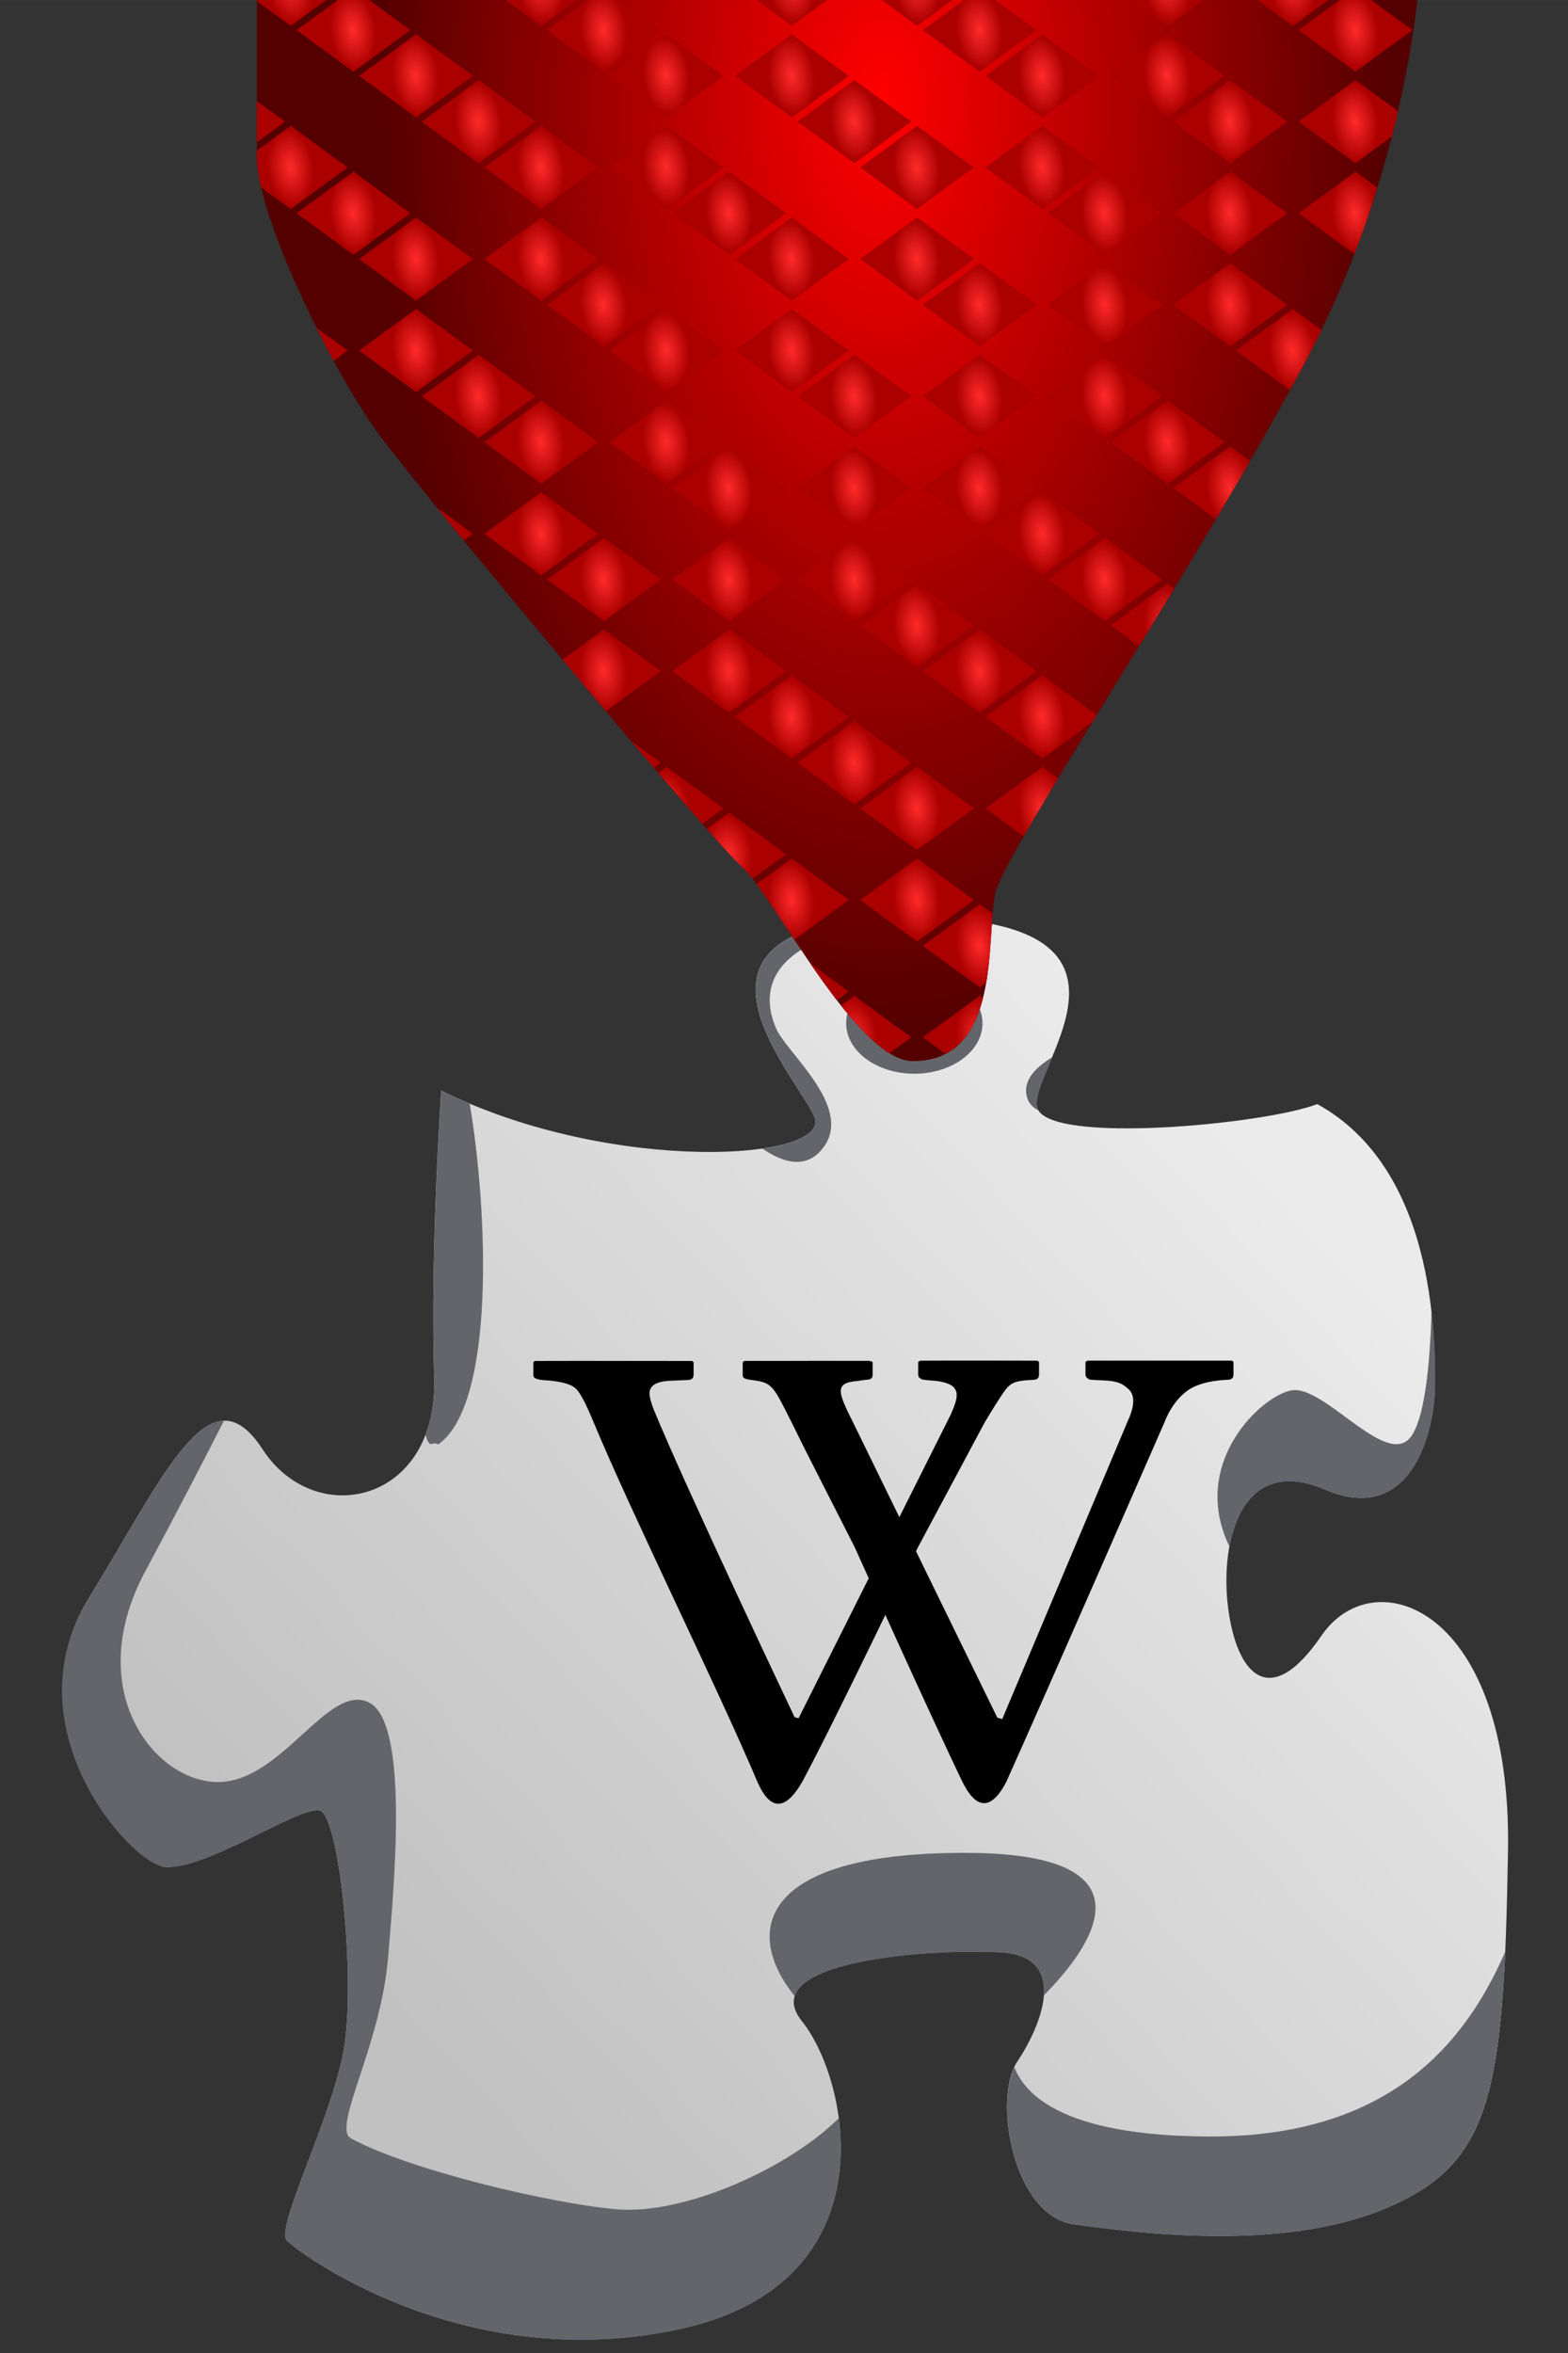
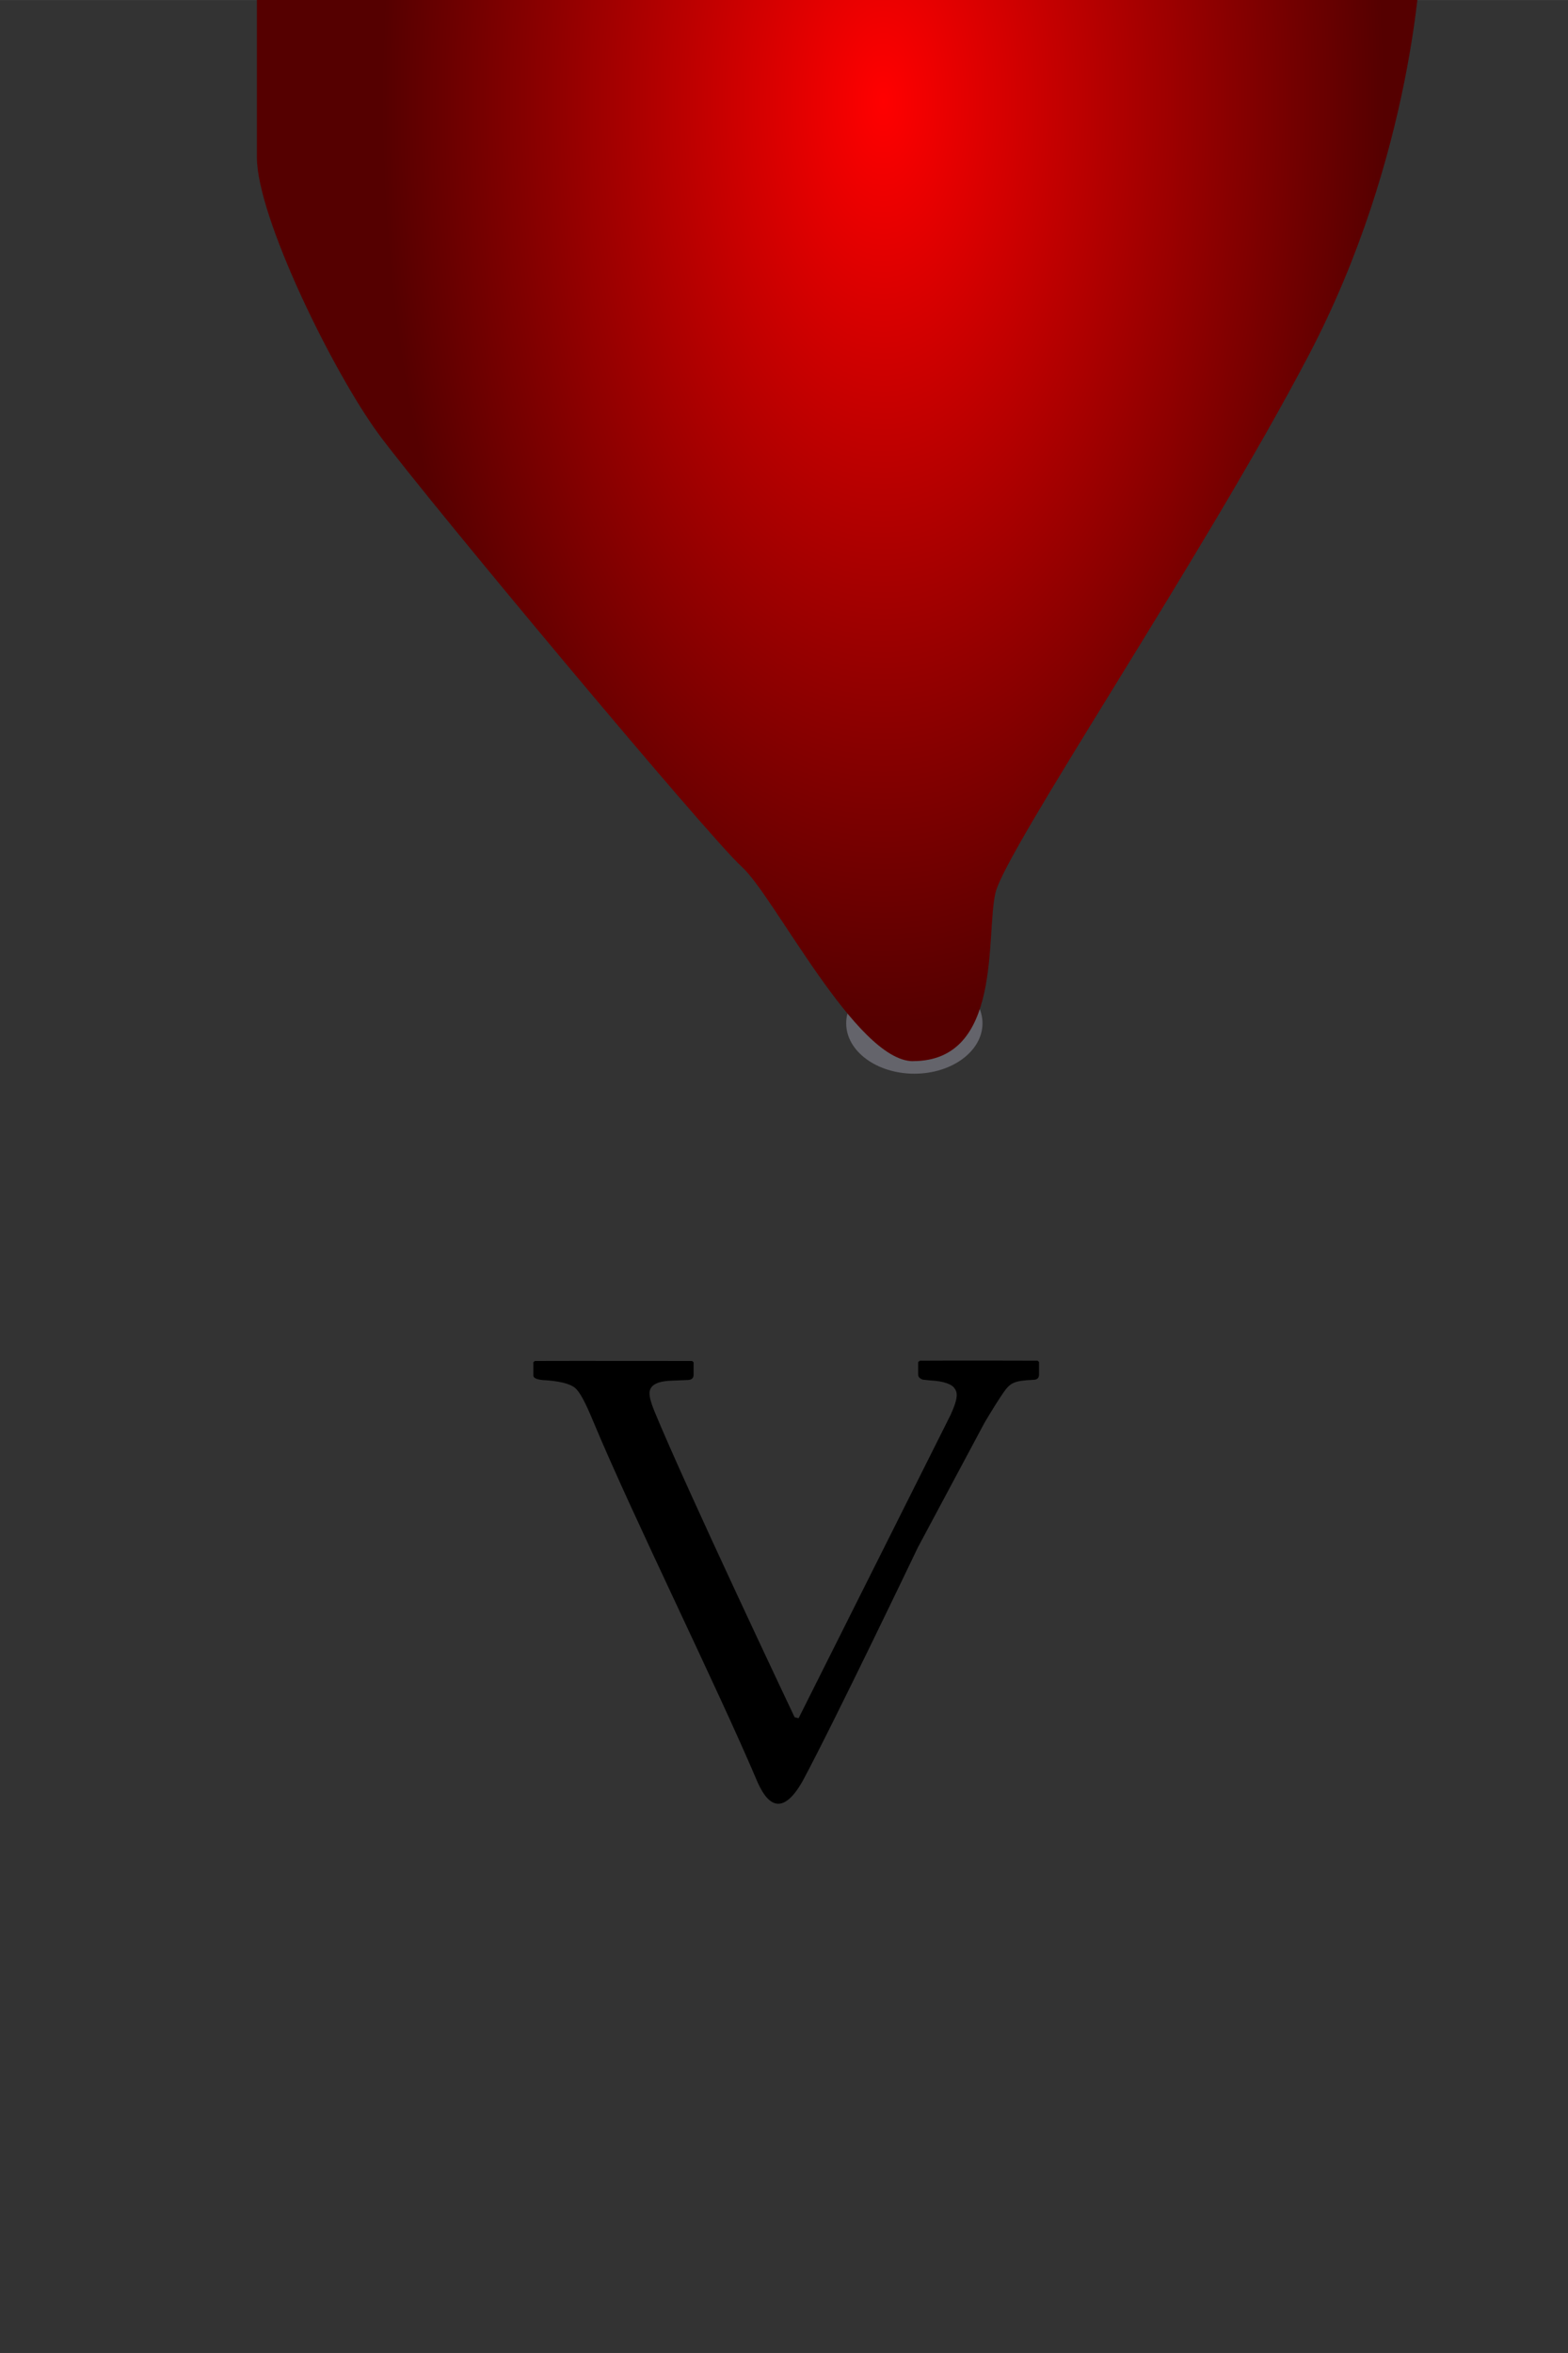
<svg xmlns="http://www.w3.org/2000/svg" xmlns:xlink="http://www.w3.org/1999/xlink" xml:space="preserve" id="svg11947" version="1.1" viewBox="0 0 21.167 31.75" width="80" height="120">
  <rect x="0" y="0" width="21.167" height="31.75" fill="#333333" stroke="none" />
  <defs id="defs11944">
    <linearGradient id="linearGradient10089">
      <stop style="stop-color:#ff0000;stop-opacity:1" offset="0" id="stop10085" />
      <stop style="stop-color:#550000;stop-opacity:1" offset="1" id="stop10087" />
    </linearGradient>
    <linearGradient id="linearGradient1261">
      <stop style="stop-color:#ff2a2a;stop-opacity:1" offset="0" id="stop1257" />
      <stop style="stop-color:#aa0000;stop-opacity:1" offset="1" id="stop1259" />
    </linearGradient>
    <linearGradient id="linearGradient113223">
      <stop style="stop-color:#c1c1c1;stop-opacity:1;" offset="0" id="stop113219" />
      <stop style="stop-color:#ebebeb;stop-opacity:1;" offset="1" id="stop113221" />
    </linearGradient>
    <linearGradient id="s_Salbe_Schwarz">
      <stop style="stop-color:#000000;stop-opacity:1;" offset="0" id="stop3747" />
    </linearGradient>
    <linearGradient id="a_Argent_Silber">
      <stop style="stop-color:#ffffff;stop-opacity:1;" offset="0" id="stop3741" />
    </linearGradient>
    <linearGradient id="A_Argent-dark_Silber-dunkel">
      <stop style="stop-color:#e7e7e7;stop-opacity:1;" offset="0" id="stop3735" />
    </linearGradient>
    <linearGradient id="g_Gules_Rot">
      <stop style="stop-color:#da121a;stop-opacity:1;" offset="0" id="stop3729" />
    </linearGradient>
    <linearGradient id="o_Or_Gold">
      <stop style="stop-color:#fcdd09;stop-opacity:1;" offset="0" id="stop3723" />
    </linearGradient>
    <linearGradient id="b_Azure_Blau">
      <stop style="stop-color:#0f47af;stop-opacity:1;" offset="0" id="stop3717" />
    </linearGradient>
    <linearGradient id="B_Bleu-celeste_Hellblau">
      <stop style="stop-color:#4d87ca;stop-opacity:1;" offset="0" id="stop3711" />
    </linearGradient>
    <linearGradient id="B_Bleu-celeste-alt_Hellblau-alt">
      <stop style="stop-color:#89c5e3;stop-opacity:1;" offset="0" id="stop3705" />
    </linearGradient>
    <linearGradient id="v_Vert_Gruen">
      <stop style="stop-color:#078930;stop-opacity:1;" offset="0" id="stop3699" />
    </linearGradient>
    <linearGradient id="c_Carnation_Fleischfarbe">
      <stop style="stop-color:#f2a772;stop-opacity:1;" offset="0" id="stop3693" />
    </linearGradient>
    <linearGradient id="p_Purpure_Purpur">
      <stop style="stop-color:#9116a1;stop-opacity:1;" offset="0" id="stop3687" />
    </linearGradient>
    <linearGradient id="t_Tenne_Braun">
      <stop style="stop-color:#9d5333;stop-opacity:1;" offset="0" id="stop3681" />
    </linearGradient>
    <linearGradient id="C_Cendre_Eisen">
      <stop style="stop-color:#999999;stop-opacity:1;" offset="0" id="stop3675" />
    </linearGradient>
    <linearGradient id="Murray_Maulbeere">
      <stop style="stop-color:#630727;stop-opacity:1;" offset="0" id="stop3669" />
    </linearGradient>
    <linearGradient id="Rose_Rosa">
      <stop style="stop-color:#e63d6a;stop-opacity:1;" offset="0" id="stop2937" />
    </linearGradient>
    <linearGradient id="Orange_Orange">
      <stop style="stop-color:#ed5f00;stop-opacity:1;" offset="0" id="stop2931" />
    </linearGradient>
    <linearGradient id="Buff_Leder">
      <stop style="stop-color:#ddc595;stop-opacity:1;" offset="0" id="stop2925" />
    </linearGradient>
    <linearGradient id="Copper_Kupfer">
      <stop style="stop-color:#953d02;stop-opacity:1;" offset="0" id="stop1435" />
    </linearGradient>
    <style type="text/css" id="style2542">
   
    .fil80 {fill:#402A00}
    .fil81 {fill:#623620}
    .fil7 {fill:#662D29}
    .fil167 {fill:#6A3E20}
    .fil166 {fill:#6E352A}
    .fil9 {fill:#6F372A}
    .fil168 {fill:#71392A}
    .fil169 {fill:#724620}
    .fil207 {fill:#730000}
    .fil82 {fill:#734720}
    .fil11 {fill:#743B2A}
    .fil170 {fill:#753C2A}
    .fil13 {fill:#78402B}
    .fil208 {fill:#7B0000}
    .fil171 {fill:#7B4E20}
    .fil15 {fill:#7C442B}
    .fil230 {fill:#7D0000}
    .fil174 {fill:#7F472B}
    .fil219 {fill:#800606}
    .fil17 {fill:#81492B}
    .fil209 {fill:#830000}
    .fil176 {fill:#834B2B}
    .fil172 {fill:#835720}
    .fil19 {fill:#854D2C}
    .fil87 {fill:#855123}
    .fil83 {fill:#855820}
    .fil231 {fill:#870000}
    .fil178 {fill:#874F2C}
    .fil21 {fill:#89522C}
    .fil180 {fill:#8A522C}
    .fil127 {fill:#8B5624}
    .fil210 {fill:#8C0000}
    .fil220 {fill:#8C0C0C}
    .fil173 {fill:#8C5F20}
    .fil128 {fill:#8D5925}
    .fil23 {fill:#8E562C}
    .fil232 {fill:#900000}
    .fil129 {fill:#905B25}
    .fil183 {fill:#915A2C}
    .fil88 {fill:#915D26}
    .fil25 {fill:#925B2C}
    .fil130 {fill:#925E26}
    .fil211 {fill:#940000}
    .fil175 {fill:#946720}
    .fil185 {fill:#955E2D}
    .fil131 {fill:#956026}
    .fil27 {fill:#975F2D}
    .fil89 {fill:#976327}
    .fil84 {fill:#976A20}
    .fil187 {fill:#98612D}
    .fil221 {fill:#991111}
    .fil233 {fill:#9A0000}
    .fil132 {fill:#9A6527}
    .fil29 {fill:#9B642D}
    .fil212 {fill:#9C0000}
    .fil189 {fill:#9C652D}
    .fil133 {fill:#9C6827}
    .fil90 {fill:#9D6928}
    .fil177 {fill:#9D7020}
    .fil31 {fill:#9F692D}
    .fil135 {fill:#9F6A28}
    .fil137 {fill:#A16D28}
    .fil192 {fill:#A36C2E}
    .fil91 {fill:#A36F29}
    .fil213 {fill:#A40000}
    .fil33 {fill:#A46D2E}
    .fil139 {fill:#A46F29}
    .fil179 {fill:#A57820}
    .fil222 {fill:#A61717}
    .fil141 {fill:#A67229}
    .fil194 {fill:#A7702E}
    .fil35 {fill:#A8722E}
    .fil85 {fill:#A87B20}
    .fil143 {fill:#A9742A}
    .fil92 {fill:#A9752A}
    .fil196 {fill:#AA742E}
    .fil145 {fill:#AB772A}
    .fil214 {fill:#AC0000}
    .fil37 {fill:#AC762E}
    .fil234 {fill:#AE0000}
    .fil198 {fill:#AE772E}
    .fil147 {fill:#AE792B}
    .fil181 {fill:#AE8020}
    .fil93 {fill:#AF7A2B}
    .fil8 {fill:#B0704F}
    .fil149 {fill:#B07C2B}
    .fil39 {fill:#B17B2E}
    .fil223 {fill:#B31D1D}
    .fil151 {fill:#B37E2B}
    .fil215 {fill:#B40000}
    .fil10 {fill:#B47748}
    .fil41 {fill:#B57F2F}
    .fil94 {fill:#B5802C}
    .fil153 {fill:#B5812C}
    .fil182 {fill:#B68920}
    .fil235 {fill:#B80000}
    .fil201 {fill:#B8822F}
    .fil155 {fill:#B8832C}
    .fil12 {fill:#B97F40}
    .fil43 {fill:#BA842F}
    .fil157 {fill:#BA852D}
    .fil86 {fill:#BA8C20}
    .fil95 {fill:#BB862D}
    .fil203 {fill:#BC862F}
    .fil216 {fill:#BD0000}
    .fil159 {fill:#BD882D}
    .fil240 {fill:#BE0000}
    .fil14 {fill:#BE8738}
    .fil45 {fill:#BE882F}
    .fil224 {fill:#BF2323}
    .fil161 {fill:#BF8A2E}
    .fil204 {fill:#BF8A2F}
    .fil184 {fill:#BF9120}
    .fil97 {fill:#C18C2E}
    .fil236 {fill:#C20000}
    .fil163 {fill:#C28D2E}
    .fil47 {fill:#C28D30}
    .fil16 {fill:#C28E30}
    .fil205 {fill:#C38E30}
    .fil241 {fill:#C40606}
    .fil165 {fill:#C48F2F}
    .fil217 {fill:#C50000}
    .fil49 {fill:#C79130}
    .fil99 {fill:#C7922F}
    .fil18 {fill:#C79628}
    .fil186 {fill:#C79920}
    .fil164 {fill:#C9942F}
    .fil242 {fill:#CA0C0C}
    .fil202 {fill:#CA9530}
    .fil237 {fill:#CB0000}
    .fil51 {fill:#CB9630}
    .fil225 {fill:#CC2929}
    .fil162 {fill:#CC9730}
    .fil20 {fill:#CC9E20}
    .fil218 {fill:#CD0000}
    .fil101 {fill:#CD9830}
    .fil160 {fill:#CE9930}
    .fil53 {fill:#CF9A30}
    .fil243 {fill:#D01111}
    .fil103 {fill:#D09C34}
    .fil158 {fill:#D19E38}
    .fil105 {fill:#D2A03B}
    .fil188 {fill:#D2AA3B}
    .fil55 {fill:#D3A23F}
    .fil107 {fill:#D3A342}
    .fil22 {fill:#D4AE45}
    .fil238 {fill:#D50000}
    .fil156 {fill:#D5A647}
    .fil108 {fill:#D5A649}
    .fil200 {fill:#D5A74A}
    .fil244 {fill:#D61717}
    .fil56 {fill:#D6A94E}
    .fil110 {fill:#D7AA50}
    .fil112 {fill:#D8AD56}
    .fil154 {fill:#D8AD57}
    .fil226 {fill:#D92F2F}
    .fil54 {fill:#DAB05D}
    .fil115 {fill:#DBB464}
    .fil245 {fill:#DC1D1D}
    .fil152 {fill:#DCB566}
    .fil117 {fill:#DDB76B}
    .fil52 {fill:#DDB76C}
    .fil24 {fill:#DDBE6A}
    .fil239 {fill:#DF0000}
    .fil119 {fill:#DFBA72}
    .fil150 {fill:#DFBC75}
    .fil190 {fill:#DFC273}
    .fil121 {fill:#E0BE79}
    .fil246 {fill:#E12323}
    .fil50 {fill:#E1BF7A}
    .fil199 {fill:#E1C07E}
    .fil123 {fill:#E2C180}
    .fil148 {fill:#E3C485}
    .fil125 {fill:#E3C587}
    .fil48 {fill:#E4C689}
    .fil126 {fill:#E5C88E}
    .fil26 {fill:#E5CE8F}
    .fil227 {fill:#E63434}
    .fil247 {fill:#E72929}
    .fil146 {fill:#E7CB94}
    .fil124 {fill:#E7CB95}
    .fil46 {fill:#E7CD98}
    .fil122 {fill:#E8CF9B}
    .fil120 {fill:#EAD2A2}
    .fil144 {fill:#EAD3A3}
    .fil44 {fill:#EBD4A7}
    .fil118 {fill:#EBD5A9}
    .fil191 {fill:#EBDAAB}
    .fil248 {fill:#ED2F2F}
    .fil116 {fill:#EDD9B0}
    .fil197 {fill:#EDDAB2}
    .fil142 {fill:#EEDAB3}
    .fil42 {fill:#EEDBB6}
    .fil28 {fill:#EEDEB4}
    .fil114 {fill:#EFDCB7}
    .fil113 {fill:#F0E0BE}
    .fil140 {fill:#F1E2C2}
    .fil228 {fill:#F23A3A}
    .fil40 {fill:#F2E3C4}
    .fil111 {fill:#F2E3C5}
    .fil249 {fill:#F33434}
    .fil109 {fill:#F3E6CC}
    .fil138 {fill:#F5E9D1}
    .fil38 {fill:#F5EAD3}
    .fil30 {fill:#F6EED9}
    .fil106 {fill:#F7EDDA}
    .fil104 {fill:#F8F0E0}
    .fil136 {fill:#F8F1E1}
    .fil193 {fill:#F8F2E3}
    .fil250 {fill:#F93A3A}
    .fil36 {fill:#F9F1E2}
    .fil195 {fill:#F9F3E6}
    .fil102 {fill:#FAF4E7}
    .fil100 {fill:#FBF7EE}
    .fil134 {fill:#FCF8F0}
    .fil34 {fill:#FCF8F1}
    .fil98 {fill:#FDFAF5}
    .fil229 {fill:#FF4040}
    .fil96 {fill:#FFFEFC}
    .fil32 {fill:white}
    .fil78 {fill:url(#id5)}
    .fil61 {fill:url(#id6)}
    .fil66 {fill:url(#id7)}
    .fil206 {fill:url(#id8)}
    .fil1 {fill:url(#id9)}
    .fil58 {fill:url(#id10)}
    .fil70 {fill:url(#id11)}
    .fil69 {fill:url(#id12)}
    .fil59 {fill:url(#id13)}
    .fil6 {fill:url(#id14)}
    .fil71 {fill:url(#id15)}
    .fil2 {fill:url(#id16)}
    .fil60 {fill:url(#id17)}
    .fil74 {fill:url(#id18)}
    .fil73 {fill:url(#id19)}
    .fil76 {fill:url(#id20)}
    .fil65 {fill:url(#id21)}
    .fil63 {fill:url(#id22)}
    .fil68 {fill:url(#id23)}
    .fil62 {fill:url(#id24)}
    .fil3 {fill:url(#id25)}
    .fil5 {fill:url(#id26)}
    .fil72 {fill:url(#id27)}
    .fil67 {fill:url(#id28)}
    .fil57 {fill:url(#id29)}
    .fil0 {fill:url(#id30)}
    .fil77 {fill:url(#id31)}
    .fil4 {fill:url(#id32)}
    .fil75 {fill:url(#id33)}
    .fil79 {fill:url(#id34)}
    .fil64 {fill:url(#id35)}
   
  </style>
    <linearGradient xlink:href="#linearGradient113223" id="linearGradient113225" x1="9.793" y1="30.682" x2="21.833" y2="19.407" gradientUnits="userSpaceOnUse" />
    <radialGradient xlink:href="#linearGradient1261" id="radialGradient1168" cx="13.004" cy="3.862" fx="13.004" fy="3.862" r="0.543" gradientUnits="userSpaceOnUse" gradientTransform="matrix(-0.823,-0.811,0.452,-0.274,15.471,9.064)" />
    <radialGradient xlink:href="#linearGradient10089" id="radialGradient10091" cx="14.238" cy="6.329" fx="14.238" fy="6.329" r="7.856" gradientTransform="matrix(-0.861,-1.0943926e-8,4.2584365e-6,-1.585,28.412,14.57)" gradientUnits="userSpaceOnUse" />
    <clipPath clipPathUnits="userSpaceOnUse" id="clipPath10095">
-       <path style="display:inline;opacity:1;fill:url(#radialGradient10099);fill-opacity:1;stroke:none;stroke-width:0.265;stroke-linecap:round;stroke-linejoin:round;paint-order:fill markers stroke" d="m 16.558,17.493 c 1.212,0 0.979,-1.691 1.113,-2.27 0.134,-0.579 2.804,-4.54 4.229,-7.255 1.424,-2.715 1.513,-5.341 1.513,-5.341 H 7.701 v 2.671 c 0,0.801 1.024,2.893 1.647,3.739 0.623,0.846 4.451,5.43 4.896,5.831 0.445,0.401 1.547,2.626 2.315,2.626 z" id="path10097" />
-     </clipPath>
+       </clipPath>
    <radialGradient xlink:href="#linearGradient10089" id="radialGradient10099" gradientUnits="userSpaceOnUse" gradientTransform="matrix(-0.861,-1.0943926e-8,4.2584365e-6,-1.585,28.412,14.57)" cx="14.238" cy="6.329" fx="14.238" fy="6.329" r="7.856" />
  </defs>
  <g id="layer1" style="display:inline" transform="translate(-4.233,-3.175)">
-     <path style="opacity:1;fill:url(#linearGradient113225);fill-opacity:1;stroke:none;stroke-width:0.265;stroke-linecap:round;stroke-linejoin:round;paint-order:fill markers stroke" d="m 10.189,17.891 c 2.3,1.14 5.31,0.949 5.036,0.347 -0.274,-0.602 -2.246,-2.684 1.314,-2.684 3.56,0 1.534,2.081 1.698,2.574 0.164,0.493 3.067,0.219 3.779,-0.055 1.588,0.876 1.588,3.122 1.588,3.779 0,0.657 -0.329,1.917 -1.479,1.424 -1.15,-0.493 -1.424,0.712 -1.314,1.588 0.11,0.876 0.548,1.424 1.26,0.383 0.712,-1.041 2.574,-0.383 2.519,2.903 -0.055,3.286 -0.219,4.217 -1.643,4.82 -1.424,0.602 -3.396,0.329 -4.217,0.219 -0.822,-0.11 -1.095,-1.698 -0.767,-2.191 0.329,-0.493 0.712,-1.424 -0.219,-1.479 -0.931,-0.055 -3.341,0.11 -2.684,0.931 0.657,0.822 1.205,3.56 -1.698,4.162 C 10.461,35.217 8.27,33.574 8.106,33.409 7.942,33.245 8.708,31.766 8.873,30.835 9.037,29.904 8.818,27.658 8.544,27.604 8.27,27.549 6.809,28.469 6.426,28.36 6.043,28.25 4.382,26.454 5.422,24.756 c 1.041,-1.698 1.643,-3.122 2.355,-2.026 0.712,1.095 2.372,0.729 2.317,-0.969 -0.055,-1.698 0.095,-3.869 0.095,-3.869 z" id="path94482" />
-     <path id="path112202" style="display:inline;opacity:1;fill:#64646b;fill-opacity:1;stroke:none;stroke-width:0.265;stroke-linecap:round;stroke-linejoin:round;paint-order:fill markers stroke" d="m 16.54,15.555 c -3.56,0 -1.588,2.081 -1.314,2.684 0.093,0.204 -0.193,0.361 -0.7,0.435 0.263,0.181 0.56,0.276 0.783,0.032 0.502,-0.55 -0.454,-1.316 -0.598,-1.651 -0.124,-0.29 -0.481,-1.354 2.205,-1.491 -0.118,-0.006 -0.242,-0.009 -0.375,-0.009 z m 1.895,1.888 c -0.239,0.144 -0.416,0.334 -0.328,0.568 0.024,0.063 0.076,0.112 0.147,0.149 -0.006,-0.01 -0.012,-0.021 -0.015,-0.032 -0.045,-0.135 0.073,-0.389 0.197,-0.686 z m -8.245,0.449 c 0,0 -0.15,2.172 -0.096,3.87 0.01,0.299 -0.034,0.556 -0.117,0.772 0.065,0.217 0.077,0.074 0.172,0.132 0.774,-0.55 0.671,-3.141 0.425,-4.598 -0.13,-0.055 -0.259,-0.113 -0.385,-0.175 z m 13.368,2.971 c -0.022,0.76 -0.094,1.402 -0.259,1.67 -0.315,0.512 -1.172,-0.67 -1.627,-0.598 -0.4,0.063 -1.393,0.98 -0.84,2.113 0.115,-0.626 0.489,-1.116 1.296,-0.77 1.15,0.493 1.479,-0.767 1.479,-1.424 0,-0.205 -2.25e-4,-0.565 -0.049,-0.99 z m -16.302,1.482 c -0.519,0.018 -1.053,1.137 -1.833,2.411 -1.041,1.698 0.504,3.496 1.003,3.604 0.5,0.108 1.844,-0.811 2.118,-0.756 0.274,0.055 0.493,2.301 0.329,3.232 -0.164,0.931 -0.931,2.41 -0.767,2.574 0.164,0.164 2.355,1.808 5.258,1.205 1.94,-0.403 2.338,-1.758 2.193,-2.859 -0.687,0.683 -2.093,1.309 -2.999,1.23 -0.906,-0.079 -2.812,-0.534 -3.588,-0.957 -0.26,-0.142 0.402,-1.248 0.502,-2.44 0.084,-1.001 0.287,-3.181 -0.263,-3.444 -0.55,-0.263 -1.172,1.076 -2.033,1.076 -0.861,0 -1.842,-1.244 -0.981,-2.846 0.446,-0.83 0.809,-1.533 1.061,-2.029 -3.446e-4,1.1e-5 -6.889e-4,-1.2e-5 -0.001,0 z m 10.062,5.832 c -2.815,-0.02 -3.073,1.047 -2.356,1.934 0.165,-0.527 1.999,-0.636 2.783,-0.59 0.466,0.027 0.603,0.275 0.582,0.576 0.639,-0.647 1.548,-1.902 -1.009,-1.92 z m 7.235,1.334 c -0.542,1.241 -1.572,2.512 -4.03,2.493 -1.845,-0.014 -2.432,-0.511 -2.597,-0.935 -0.266,0.557 0.019,2.016 0.805,2.121 0.822,0.11 2.793,0.383 4.217,-0.219 1.203,-0.509 1.506,-1.259 1.605,-3.46 z" />
    <g id="g116301" transform="matrix(0.343,0,0,0.343,8.686,-18.008)" style="opacity:1">
-       <path id="path3898" d="m 18.757,118.893 c 0,0 -0.367,-0.746 -0.492,-0.994 -0.834,-1.652 -0.816,-1.74 -1.659,-1.852 -0.236,-0.031 -0.358,-0.061 -0.358,-0.178 v -0.523 l 0.071,-0.051 c 1.523,-0.002 4.912,-0.002 4.912,-0.002 l 0.13,0.043 v 0.521 c 0,0.119 -0.085,0.18 -0.258,0.18 l -0.356,0.051 c -0.9,0.07 -0.753,0.438 -0.155,1.629 l 5.677,11.615 0.194,0.053 5.04,-11.961 c 0.175,-0.482 0.148,-0.824 -0.077,-1.025 -0.226,-0.195 -0.385,-0.312 -0.969,-0.336 l -0.473,-0.023 c -0.058,0 -0.113,-0.021 -0.166,-0.061 -0.052,-0.037 -0.079,-0.086 -0.079,-0.145 v -0.498 l 0.072,-0.051 c 1.42,0 5.694,0 5.694,0 l 0.058,0.051 v 0.498 c 0,0.135 -0.077,0.203 -0.229,0.203 -0.746,0.033 -1.299,0.195 -1.657,0.484 -0.359,0.291 -0.639,0.691 -0.84,1.213 0,0 -4.635,10.608 -6.221,14.135 -0.607,1.156 -1.204,1.05 -1.729,-0.033 -1.109,-2.284 -4.232,-9.213 -4.232,-9.213 z" />
      <path id="path3900" d="m 27.853,115.287 c 0,0 -3.203,-0.01 -4.629,0 l -0.071,0.051 v 0.496 c 0,0.061 0.026,0.109 0.078,0.146 0.053,0.039 0.107,0.059 0.165,0.059 l 0.229,0.025 c 0.583,0.023 0.851,0.177 0.931,0.272 0.139,0.17 0.208,0.354 -0.129,1.089 l -5.98,11.928 -0.157,-0.041 c 0,0 -4.283,-9.031 -5.523,-12.053 -0.129,-0.312 -0.187,-0.545 -0.187,-0.688 0,-0.307 0.277,-0.473 0.831,-0.496 l 0.646,-0.027 c 0.171,0 0.258,-0.066 0.258,-0.203 v -0.496 l -0.058,-0.051 c 0,0 -5.13,-0.006 -6.19,0 l -0.058,0.051 v 0.521 c 0,0.094 0.119,0.152 0.358,0.178 0.651,0.035 1.079,0.139 1.285,0.312 0.205,0.175 0.422,0.617 0.71,1.306 1.557,3.74 4.865,10.414 6.476,14.215 0.464,1.038 1.047,1.199 1.755,-0.032 1.226,-2.273 4.55,-9.218 4.55,-9.218 l 2.618,-4.896 c 0.305,-0.518 0.599,-0.979 0.748,-1.193 0.273,-0.393 0.426,-0.467 1.172,-0.502 0.152,0 0.229,-0.068 0.229,-0.205 v -0.496 z" />
    </g>
    <ellipse style="display:inline;opacity:1;fill:#64646b;fill-opacity:1;stroke:none;stroke-width:0.285;stroke-linecap:round;stroke-linejoin:round;paint-order:fill markers stroke" id="path117070" cx="16.576" cy="16.983" rx="0.92" ry="0.68" />
    <path style="display:inline;opacity:1;fill:url(#radialGradient10091);fill-opacity:1;stroke:none;stroke-width:0.265;stroke-linecap:round;stroke-linejoin:round;paint-order:fill markers stroke" d="m 16.558,17.493 c 1.212,0 0.979,-1.691 1.113,-2.27 0.134,-0.579 2.804,-4.54 4.229,-7.255 1.424,-2.715 1.513,-5.341 1.513,-5.341 H 7.701 v 2.671 c 0,0.801 1.024,2.893 1.647,3.739 0.623,0.846 4.451,5.43 4.896,5.831 0.445,0.401 1.547,2.626 2.315,2.626 z" id="path116752" />
    <g id="g10080" clip-path="url(#clipPath10095)">
      <rect style="fill:url(#radialGradient1168);fill-opacity:1;stroke:none;stroke-width:0.136;stroke-linecap:round;stroke-linejoin:round;stroke-dasharray:none" id="rect11114" width="0.951" height="0.951" x="6.043" y="-3.019" transform="matrix(0.807,0.59,-0.807,0.59,0,0)" />
      <use x="0" y="0" xlink:href="#rect11114" id="use8418" />
      <use x="0" y="0" xlink:href="#rect11114" transform="translate(-0.845,0.618)" id="use8420" />
      <use x="0" y="0" xlink:href="#rect11114" transform="translate(1.691)" id="use8474" />
      <use x="0" y="0" xlink:href="#rect11114" transform="translate(0.845,0.618)" id="use8476" />
      <use x="0" y="0" xlink:href="#rect11114" transform="translate(0,1.236)" id="use8478" />
      <use x="0" y="0" xlink:href="#rect11114" transform="translate(3.382)" id="use8530" />
      <use x="0" y="0" xlink:href="#rect11114" transform="translate(2.536,0.618)" id="use8532" />
      <use x="0" y="0" xlink:href="#rect11114" transform="translate(1.691,1.236)" id="use8534" />
      <use x="0" y="0" xlink:href="#rect11114" transform="translate(0.845,1.853)" id="use8536" />
      <use x="0" y="0" xlink:href="#rect11114" transform="translate(0,2.471)" id="use8538" />
      <use x="0" y="0" xlink:href="#rect11114" transform="translate(5.073)" id="use8586" />
      <use x="0" y="0" xlink:href="#rect11114" transform="translate(4.227,0.618)" id="use8588" />
      <use x="0" y="0" xlink:href="#rect11114" transform="translate(3.382,1.236)" id="use8590" />
      <use x="0" y="0" xlink:href="#rect11114" transform="translate(2.536,1.853)" id="use8592" />
      <use x="0" y="0" xlink:href="#rect11114" transform="translate(1.691,2.471)" id="use8594" />
      <use x="0" y="0" xlink:href="#rect11114" transform="translate(0.845,3.089)" id="use8596" />
      <use x="0" y="0" xlink:href="#rect11114" transform="translate(0,3.707)" id="use8598" />
      <use x="0" y="0" xlink:href="#rect11114" transform="translate(6.763)" id="use8642" />
      <use x="0" y="0" xlink:href="#rect11114" transform="translate(5.918,0.618)" id="use8644" />
      <use x="0" y="0" xlink:href="#rect11114" transform="translate(5.073,1.236)" id="use8646" />
      <use x="0" y="0" xlink:href="#rect11114" transform="translate(4.227,1.853)" id="use8648" />
      <use x="0" y="0" xlink:href="#rect11114" transform="translate(3.382,2.471)" id="use8650" />
      <use x="0" y="0" xlink:href="#rect11114" transform="translate(2.536,3.089)" id="use8652" />
      <use x="0" y="0" xlink:href="#rect11114" transform="translate(1.691,3.707)" id="use8654" />
      <use x="0" y="0" xlink:href="#rect11114" transform="translate(0.845,4.325)" id="use8656" />
      <use x="0" y="0" xlink:href="#rect11114" transform="translate(0,4.942)" id="use8658" />
      <use x="0" y="0" xlink:href="#rect11114" transform="translate(8.454)" id="use8698" />
      <use x="0" y="0" xlink:href="#rect11114" transform="translate(7.609,0.618)" id="use8700" />
      <use x="0" y="0" xlink:href="#rect11114" transform="translate(6.763,1.236)" id="use8702" />
      <use x="0" y="0" xlink:href="#rect11114" transform="translate(5.918,1.853)" id="use8704" />
      <use x="0" y="0" xlink:href="#rect11114" transform="translate(5.073,2.471)" id="use8706" />
      <use x="0" y="0" xlink:href="#rect11114" transform="translate(4.227,3.089)" id="use8708" />
      <use x="0" y="0" xlink:href="#rect11114" transform="translate(3.382,3.707)" id="use8710" />
      <use x="0" y="0" xlink:href="#rect11114" transform="translate(2.536,4.325)" id="use8712" />
      <use x="0" y="0" xlink:href="#rect11114" transform="translate(1.691,4.942)" id="use8714" />
      <use x="0" y="0" xlink:href="#rect11114" transform="translate(0.845,5.56)" id="use8716" />
      <use x="0" y="0" xlink:href="#rect11114" transform="translate(10.145)" id="use8754" />
      <use x="0" y="0" xlink:href="#rect11114" transform="translate(9.3,0.618)" id="use8756" />
      <use x="0" y="0" xlink:href="#rect11114" transform="translate(8.454,1.236)" id="use8758" />
      <use x="0" y="0" xlink:href="#rect11114" transform="translate(7.609,1.853)" id="use8760" />
      <use x="0" y="0" xlink:href="#rect11114" transform="translate(6.763,2.471)" id="use8762" />
      <use x="0" y="0" xlink:href="#rect11114" transform="translate(5.918,3.089)" id="use8764" />
      <use x="0" y="0" xlink:href="#rect11114" transform="translate(5.073,3.707)" id="use8766" />
      <use x="0" y="0" xlink:href="#rect11114" transform="translate(4.227,4.325)" id="use8768" />
      <use x="0" y="0" xlink:href="#rect11114" transform="translate(3.382,4.942)" id="use8770" />
      <use x="0" y="0" xlink:href="#rect11114" transform="translate(2.536,5.56)" id="use8772" />
      <use x="0" y="0" xlink:href="#rect11114" transform="translate(1.691,6.178)" id="use8774" />
      <use x="0" y="0" xlink:href="#rect11114" transform="translate(11.836)" id="use8810" />
      <use x="0" y="0" xlink:href="#rect11114" transform="translate(10.991,0.618)" id="use8812" />
      <use x="0" y="0" xlink:href="#rect11114" transform="translate(10.145,1.236)" id="use8814" />
      <use x="0" y="0" xlink:href="#rect11114" transform="translate(9.3,1.853)" id="use8816" />
      <use x="0" y="0" xlink:href="#rect11114" transform="translate(8.454,2.471)" id="use8818" />
      <use x="0" y="0" xlink:href="#rect11114" transform="translate(7.609,3.089)" id="use8820" />
      <use x="0" y="0" xlink:href="#rect11114" transform="translate(6.763,3.707)" id="use8822" />
      <use x="0" y="0" xlink:href="#rect11114" transform="translate(5.918,4.325)" id="use8824" />
      <use x="0" y="0" xlink:href="#rect11114" transform="translate(5.073,4.942)" id="use8826" />
      <use x="0" y="0" xlink:href="#rect11114" transform="translate(4.227,5.56)" id="use8828" />
      <use x="0" y="0" xlink:href="#rect11114" transform="translate(3.382,6.178)" id="use8830" />
      <use x="0" y="0" xlink:href="#rect11114" transform="translate(2.536,6.796)" id="use8832" />
      <use x="0" y="0" xlink:href="#rect11114" transform="translate(1.691,7.414)" id="use8834" />
      <use x="0" y="0" xlink:href="#rect11114" transform="translate(13.527)" id="use8866" />
      <use x="0" y="0" xlink:href="#rect11114" transform="translate(12.681,0.618)" id="use8868" />
      <use x="0" y="0" xlink:href="#rect11114" transform="translate(11.836,1.236)" id="use8870" />
      <use x="0" y="0" xlink:href="#rect11114" transform="translate(10.991,1.853)" id="use8872" />
      <use x="0" y="0" xlink:href="#rect11114" transform="translate(10.145,2.471)" id="use8874" />
      <use x="0" y="0" xlink:href="#rect11114" transform="translate(9.3,3.089)" id="use8876" />
      <use x="0" y="0" xlink:href="#rect11114" transform="translate(8.454,3.707)" id="use8878" />
      <use x="0" y="0" xlink:href="#rect11114" transform="translate(7.609,4.325)" id="use8880" />
      <use x="0" y="0" xlink:href="#rect11114" transform="translate(6.763,4.942)" id="use8882" />
      <use x="0" y="0" xlink:href="#rect11114" transform="translate(5.918,5.56)" id="use8884" />
      <use x="0" y="0" xlink:href="#rect11114" transform="translate(5.073,6.178)" id="use8886" />
      <use x="0" y="0" xlink:href="#rect11114" transform="translate(4.227,6.796)" id="use8888" />
      <use x="0" y="0" xlink:href="#rect11114" transform="translate(3.382,7.414)" id="use8890" />
      <use x="0" y="0" xlink:href="#rect11114" transform="translate(2.536,8.032)" id="use8892" />
      <use x="0" y="0" xlink:href="#rect11114" transform="translate(15.218)" id="use8922" />
      <use x="0" y="0" xlink:href="#rect11114" transform="translate(14.372,0.618)" id="use8924" />
      <use x="0" y="0" xlink:href="#rect11114" transform="translate(13.527,1.236)" id="use8926" />
      <use x="0" y="0" xlink:href="#rect11114" transform="translate(12.681,1.853)" id="use8928" />
      <use x="0" y="0" xlink:href="#rect11114" transform="translate(11.836,2.471)" id="use8930" />
      <use x="0" y="0" xlink:href="#rect11114" transform="translate(10.991,3.089)" id="use8932" />
      <use x="0" y="0" xlink:href="#rect11114" transform="translate(10.145,3.707)" id="use8934" />
      <use x="0" y="0" xlink:href="#rect11114" transform="translate(9.3,4.325)" id="use8936" />
      <use x="0" y="0" xlink:href="#rect11114" transform="translate(8.454,4.942)" id="use8938" />
      <use x="0" y="0" xlink:href="#rect11114" transform="translate(7.609,5.56)" id="use8940" />
      <use x="0" y="0" xlink:href="#rect11114" transform="translate(6.763,6.178)" id="use8942" />
      <use x="0" y="0" xlink:href="#rect11114" transform="translate(5.918,6.796)" id="use8944" />
      <use x="0" y="0" xlink:href="#rect11114" transform="translate(5.073,7.414)" id="use8946" />
      <use x="0" y="0" xlink:href="#rect11114" transform="translate(4.227,8.032)" id="use8948" />
      <use x="0" y="0" xlink:href="#rect11114" transform="translate(3.382,8.649)" id="use8950" />
      <use x="0" y="0" xlink:href="#rect11114" transform="translate(16.909)" id="use8978" />
      <use x="0" y="0" xlink:href="#rect11114" transform="translate(16.063,0.618)" id="use8980" />
      <use x="0" y="0" xlink:href="#rect11114" transform="translate(15.218,1.236)" id="use8982" />
      <use x="0" y="0" xlink:href="#rect11114" transform="translate(14.372,1.853)" id="use8984" />
      <use x="0" y="0" xlink:href="#rect11114" transform="translate(13.527,2.471)" id="use8986" />
      <use x="0" y="0" xlink:href="#rect11114" transform="translate(12.681,3.089)" id="use8988" />
      <use x="0" y="0" xlink:href="#rect11114" transform="translate(11.836,3.707)" id="use8990" />
      <use x="0" y="0" xlink:href="#rect11114" transform="translate(10.991,4.325)" id="use8992" />
      <use x="0" y="0" xlink:href="#rect11114" transform="translate(10.145,4.942)" id="use8994" />
      <use x="0" y="0" xlink:href="#rect11114" transform="translate(9.3,5.56)" id="use8996" />
      <use x="0" y="0" xlink:href="#rect11114" transform="translate(8.454,6.178)" id="use8998" />
      <use x="0" y="0" xlink:href="#rect11114" transform="translate(7.609,6.796)" id="use9000" />
      <use x="0" y="0" xlink:href="#rect11114" transform="translate(6.763,7.414)" id="use9002" />
      <use x="0" y="0" xlink:href="#rect11114" transform="translate(5.918,8.032)" id="use9004" />
      <use x="0" y="0" xlink:href="#rect11114" transform="translate(5.073,8.649)" id="use9006" />
      <use x="0" y="0" xlink:href="#rect11114" transform="translate(4.227,9.267)" id="use9008" />
      <use x="0" y="0" xlink:href="#rect11114" transform="translate(16.909,1.236)" id="use9038" />
      <use x="0" y="0" xlink:href="#rect11114" transform="translate(16.063,1.853)" id="use9040" />
      <use x="0" y="0" xlink:href="#rect11114" transform="translate(15.218,2.471)" id="use9042" />
      <use x="0" y="0" xlink:href="#rect11114" transform="translate(14.372,3.089)" id="use9044" />
      <use x="0" y="0" xlink:href="#rect11114" transform="translate(13.527,3.707)" id="use9046" />
      <use x="0" y="0" xlink:href="#rect11114" transform="translate(12.681,4.325)" id="use9048" />
      <use x="0" y="0" xlink:href="#rect11114" transform="translate(11.836,4.942)" id="use9050" />
      <use x="0" y="0" xlink:href="#rect11114" transform="translate(10.991,5.56)" id="use9052" />
      <use x="0" y="0" xlink:href="#rect11114" transform="translate(10.145,6.178)" id="use9054" />
      <use x="0" y="0" xlink:href="#rect11114" transform="translate(9.3,6.796)" id="use9056" />
      <use x="0" y="0" xlink:href="#rect11114" transform="translate(8.454,7.414)" id="use9058" />
      <use x="0" y="0" xlink:href="#rect11114" transform="translate(7.609,8.032)" id="use9060" />
      <use x="0" y="0" xlink:href="#rect11114" transform="translate(6.763,8.649)" id="use9062" />
      <use x="0" y="0" xlink:href="#rect11114" transform="translate(5.918,9.267)" id="use9064" />
      <use x="0" y="0" xlink:href="#rect11114" transform="translate(5.073,9.885)" id="use9066" />
      <use x="0" y="0" xlink:href="#rect11114" transform="translate(16.063,3.089)" id="use9100" />
      <use x="0" y="0" xlink:href="#rect11114" transform="translate(15.218,3.707)" id="use9102" />
      <use x="0" y="0" xlink:href="#rect11114" transform="translate(14.372,4.325)" id="use9104" />
      <use x="0" y="0" xlink:href="#rect11114" transform="translate(13.527,4.942)" id="use9106" />
      <use x="0" y="0" xlink:href="#rect11114" transform="translate(12.681,5.56)" id="use9108" />
      <use x="0" y="0" xlink:href="#rect11114" transform="translate(11.836,6.178)" id="use9110" />
      <use x="0" y="0" xlink:href="#rect11114" transform="translate(10.991,6.796)" id="use9112" />
      <use x="0" y="0" xlink:href="#rect11114" transform="translate(10.145,7.414)" id="use9114" />
      <use x="0" y="0" xlink:href="#rect11114" transform="translate(9.3,8.032)" id="use9116" />
      <use x="0" y="0" xlink:href="#rect11114" transform="translate(8.454,8.649)" id="use9118" />
      <use x="0" y="0" xlink:href="#rect11114" transform="translate(7.609,9.267)" id="use9120" />
      <use x="0" y="0" xlink:href="#rect11114" transform="translate(6.763,9.885)" id="use9122" />
      <use x="0" y="0" xlink:href="#rect11114" transform="translate(5.918,10.503)" id="use9124" />
      <use x="0" y="0" xlink:href="#rect11114" transform="translate(5.073,11.121)" id="use9126" />
      <use x="0" y="0" xlink:href="#rect11114" transform="translate(15.218,4.942)" id="use9162" />
      <use x="0" y="0" xlink:href="#rect11114" transform="translate(14.372,5.56)" id="use9164" />
      <use x="0" y="0" xlink:href="#rect11114" transform="translate(13.527,6.178)" id="use9166" />
      <use x="0" y="0" xlink:href="#rect11114" transform="translate(12.681,6.796)" id="use9168" />
      <use x="0" y="0" xlink:href="#rect11114" transform="translate(11.836,7.414)" id="use9170" />
      <use x="0" y="0" xlink:href="#rect11114" transform="translate(10.991,8.032)" id="use9172" />
      <use x="0" y="0" xlink:href="#rect11114" transform="translate(10.145,8.649)" id="use9174" />
      <use x="0" y="0" xlink:href="#rect11114" transform="translate(9.3,9.267)" id="use9176" />
      <use x="0" y="0" xlink:href="#rect11114" transform="translate(8.454,9.885)" id="use9178" />
      <use x="0" y="0" xlink:href="#rect11114" transform="translate(7.609,10.503)" id="use9180" />
      <use x="0" y="0" xlink:href="#rect11114" transform="translate(6.763,11.121)" id="use9182" />
      <use x="0" y="0" xlink:href="#rect11114" transform="translate(5.918,11.738)" id="use9184" />
      <use x="0" y="0" xlink:href="#rect11114" transform="translate(14.372,6.796)" id="use9224" />
      <use x="0" y="0" xlink:href="#rect11114" transform="translate(13.527,7.414)" id="use9226" />
      <use x="0" y="0" xlink:href="#rect11114" transform="translate(12.681,8.032)" id="use9228" />
      <use x="0" y="0" xlink:href="#rect11114" transform="translate(11.836,8.649)" id="use9230" />
      <use x="0" y="0" xlink:href="#rect11114" transform="translate(10.991,9.267)" id="use9232" />
      <use x="0" y="0" xlink:href="#rect11114" transform="translate(10.145,9.885)" id="use9234" />
      <use x="0" y="0" xlink:href="#rect11114" transform="translate(9.3,10.503)" id="use9236" />
      <use x="0" y="0" xlink:href="#rect11114" transform="translate(8.454,11.121)" id="use9238" />
      <use x="0" y="0" xlink:href="#rect11114" transform="translate(7.609,11.738)" id="use9240" />
      <use x="0" y="0" xlink:href="#rect11114" transform="translate(6.763,12.356)" id="use9242" />
      <use x="0" y="0" xlink:href="#rect11114" transform="translate(13.527,8.649)" id="use9286" />
      <use x="0" y="0" xlink:href="#rect11114" transform="translate(12.681,9.267)" id="use9288" />
      <use x="0" y="0" xlink:href="#rect11114" transform="translate(11.836,9.885)" id="use9290" />
      <use x="0" y="0" xlink:href="#rect11114" transform="translate(10.991,10.503)" id="use9292" />
      <use x="0" y="0" xlink:href="#rect11114" transform="translate(10.145,11.121)" id="use9294" />
      <use x="0" y="0" xlink:href="#rect11114" transform="translate(9.3,11.738)" id="use9296" />
      <use x="0" y="0" xlink:href="#rect11114" transform="translate(8.454,12.356)" id="use9298" />
      <use x="0" y="0" xlink:href="#rect11114" transform="translate(7.609,12.974)" id="use9300" />
      <use x="0" y="0" xlink:href="#rect11114" transform="translate(11.836,11.121)" id="use9350" />
      <use x="0" y="0" xlink:href="#rect11114" transform="translate(10.991,11.738)" id="use9352" />
      <use x="0" y="0" xlink:href="#rect11114" transform="translate(10.145,12.356)" id="use9354" />
      <use x="0" y="0" xlink:href="#rect11114" transform="translate(9.3,12.974)" id="use9356" />
      <use x="0" y="0" xlink:href="#rect11114" transform="translate(8.454,13.592)" id="use9358" />
      <use x="0" y="0" xlink:href="#rect11114" transform="translate(7.609,14.21)" id="use9360" />
      <use x="0" y="0" xlink:href="#rect11114" transform="translate(10.991,12.974)" id="use9412" />
      <use x="0" y="0" xlink:href="#rect11114" transform="translate(10.145,13.592)" id="use9414" />
      <use x="0" y="0" xlink:href="#rect11114" transform="translate(9.3,14.21)" id="use9416" />
      <use x="0" y="0" xlink:href="#rect11114" transform="translate(8.454,14.827)" id="use9418" />
      <use x="0" y="0" xlink:href="#rect11114" transform="translate(10.991,14.21)" id="use9472" />
      <use x="0" y="0" xlink:href="#rect11114" transform="translate(10.145,14.827)" id="use9474" />
      <use x="0" y="0" xlink:href="#rect11114" transform="translate(9.3,15.445)" id="use9476" style="display:inline" />
    </g>
-     <path style="display:inline;opacity:0.5;mix-blend-mode:multiply;fill:url(#radialGradient10091);fill-opacity:1;stroke:none;stroke-width:0.265;stroke-linecap:round;stroke-linejoin:round;paint-order:fill markers stroke" d="m 16.558,17.493 c 1.212,0 0.979,-1.691 1.113,-2.27 0.134,-0.579 2.804,-4.54 4.229,-7.255 1.424,-2.715 1.513,-5.341 1.513,-5.341 H 7.701 v 2.671 c 0,0.801 1.024,2.893 1.647,3.739 0.623,0.846 4.451,5.43 4.896,5.831 0.445,0.401 1.547,2.626 2.315,2.626 z" id="path10344" />
  </g>
</svg>